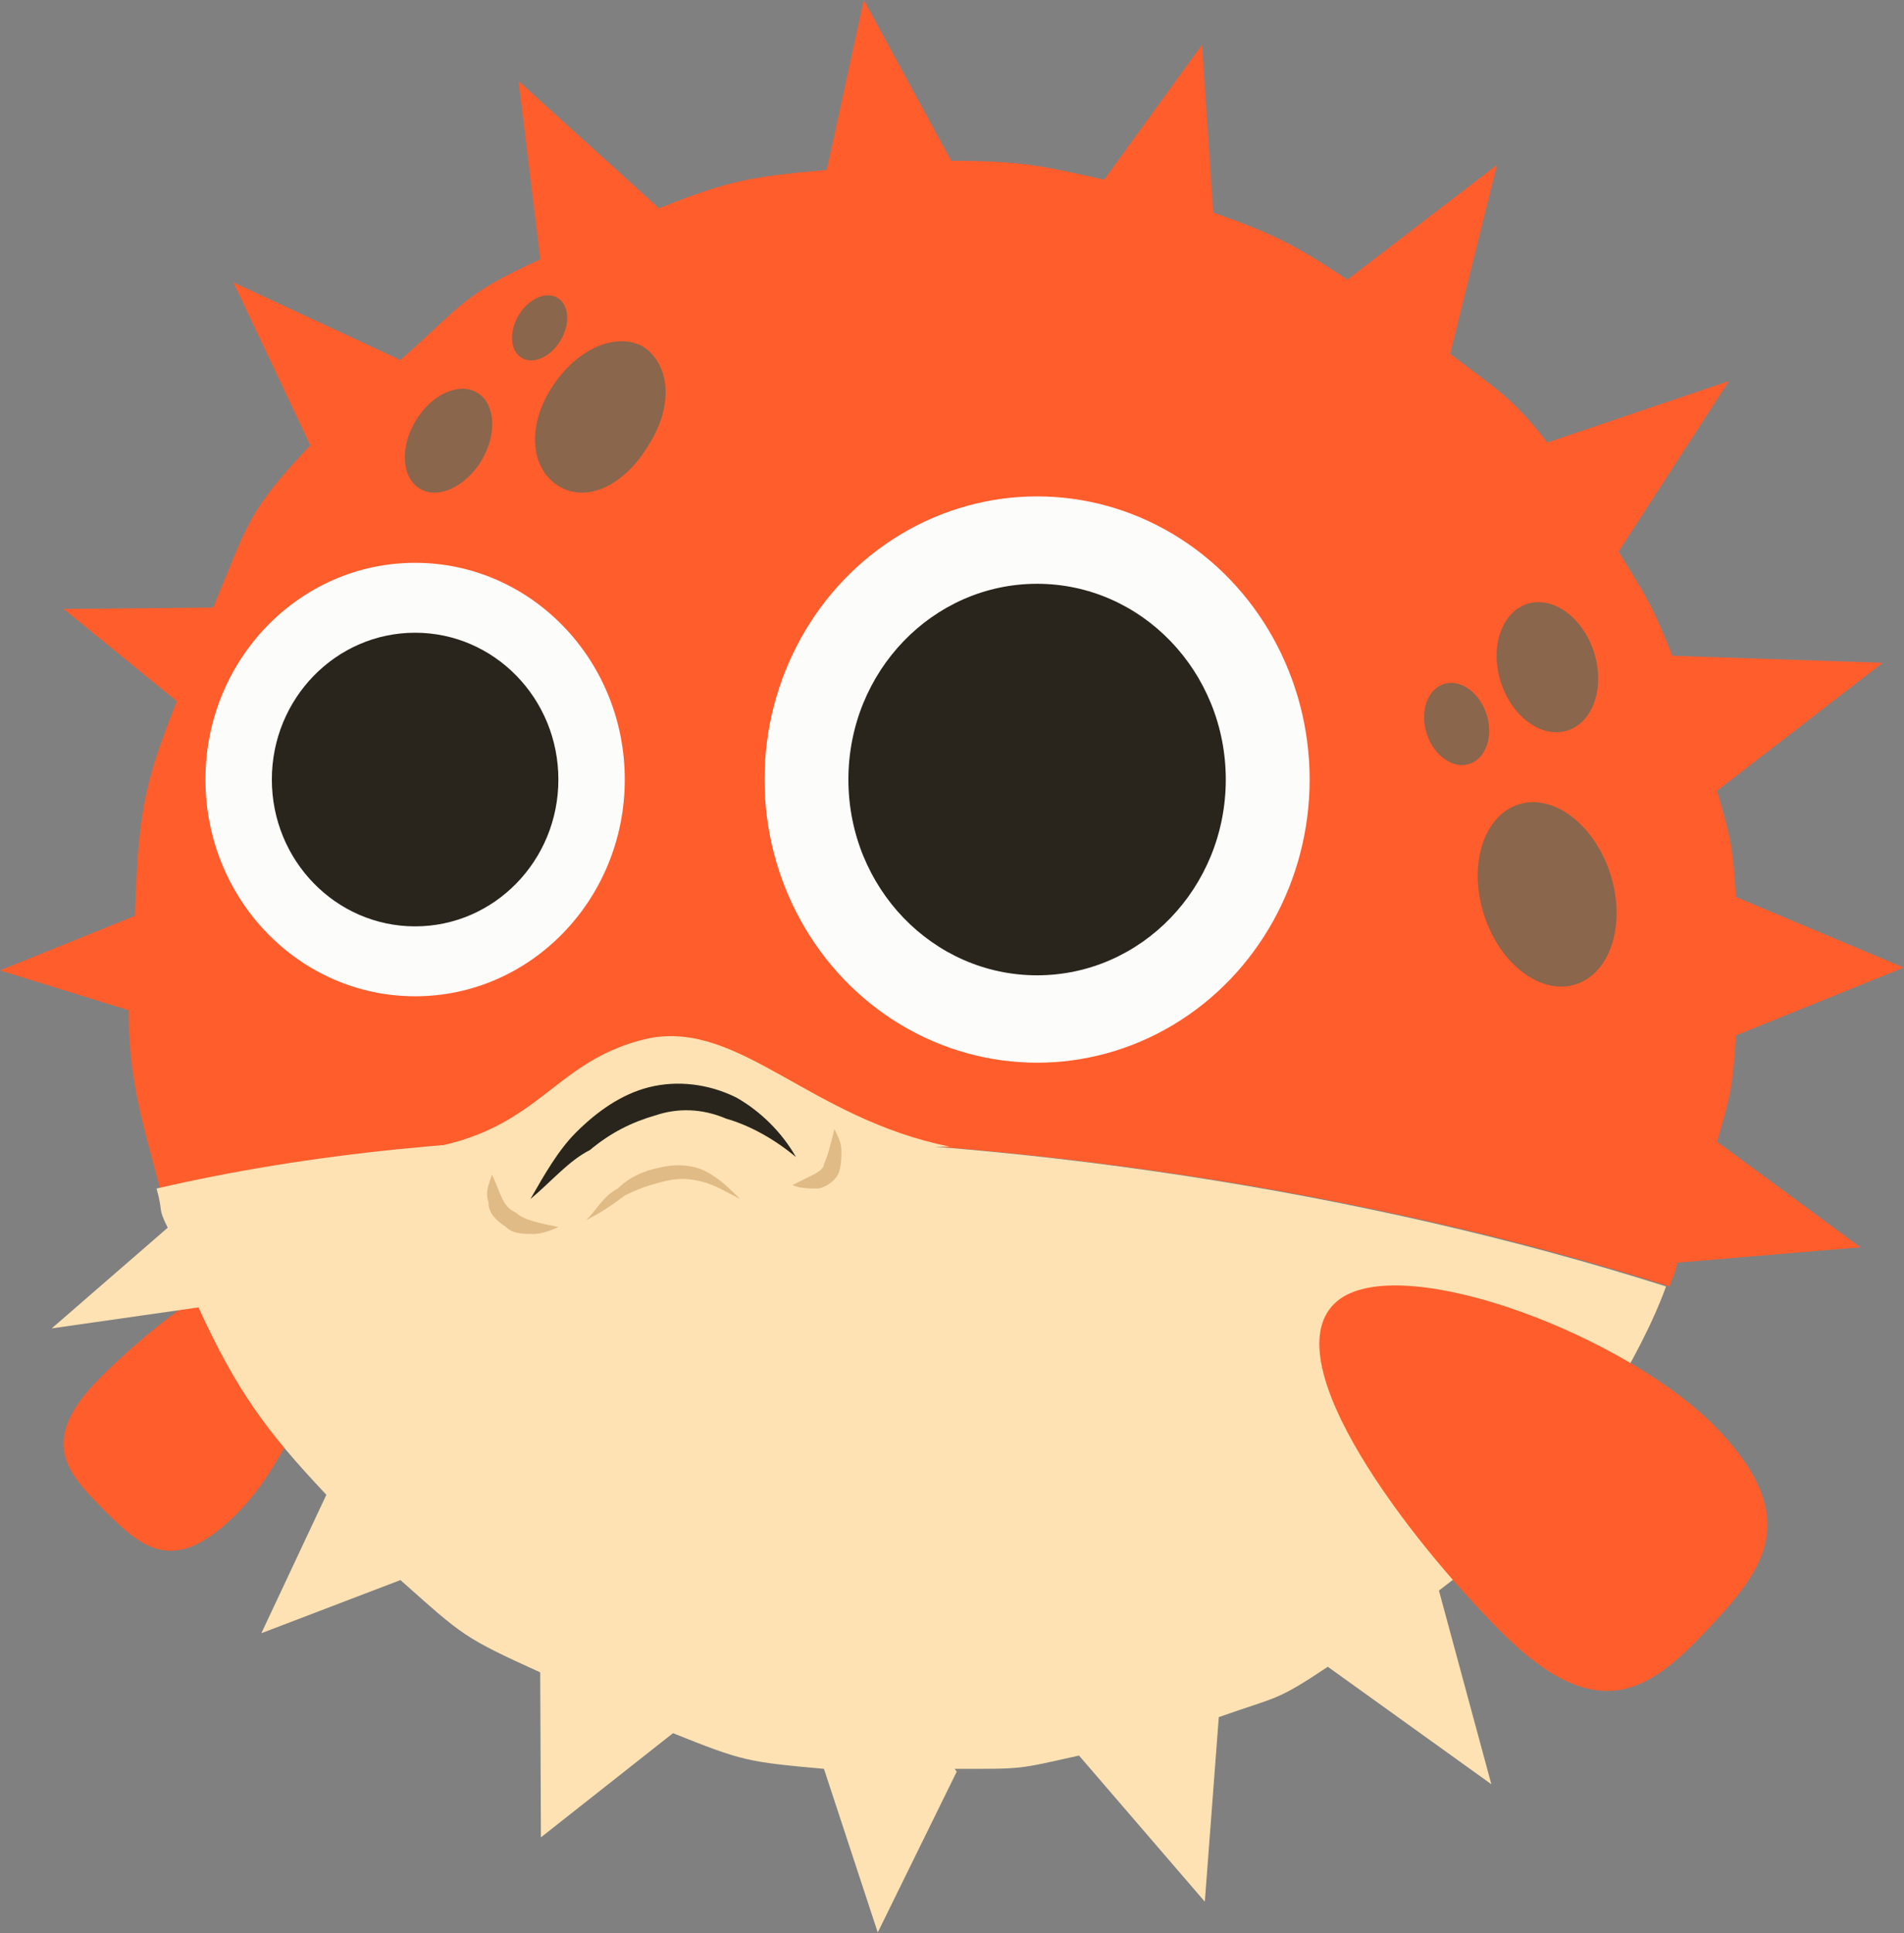
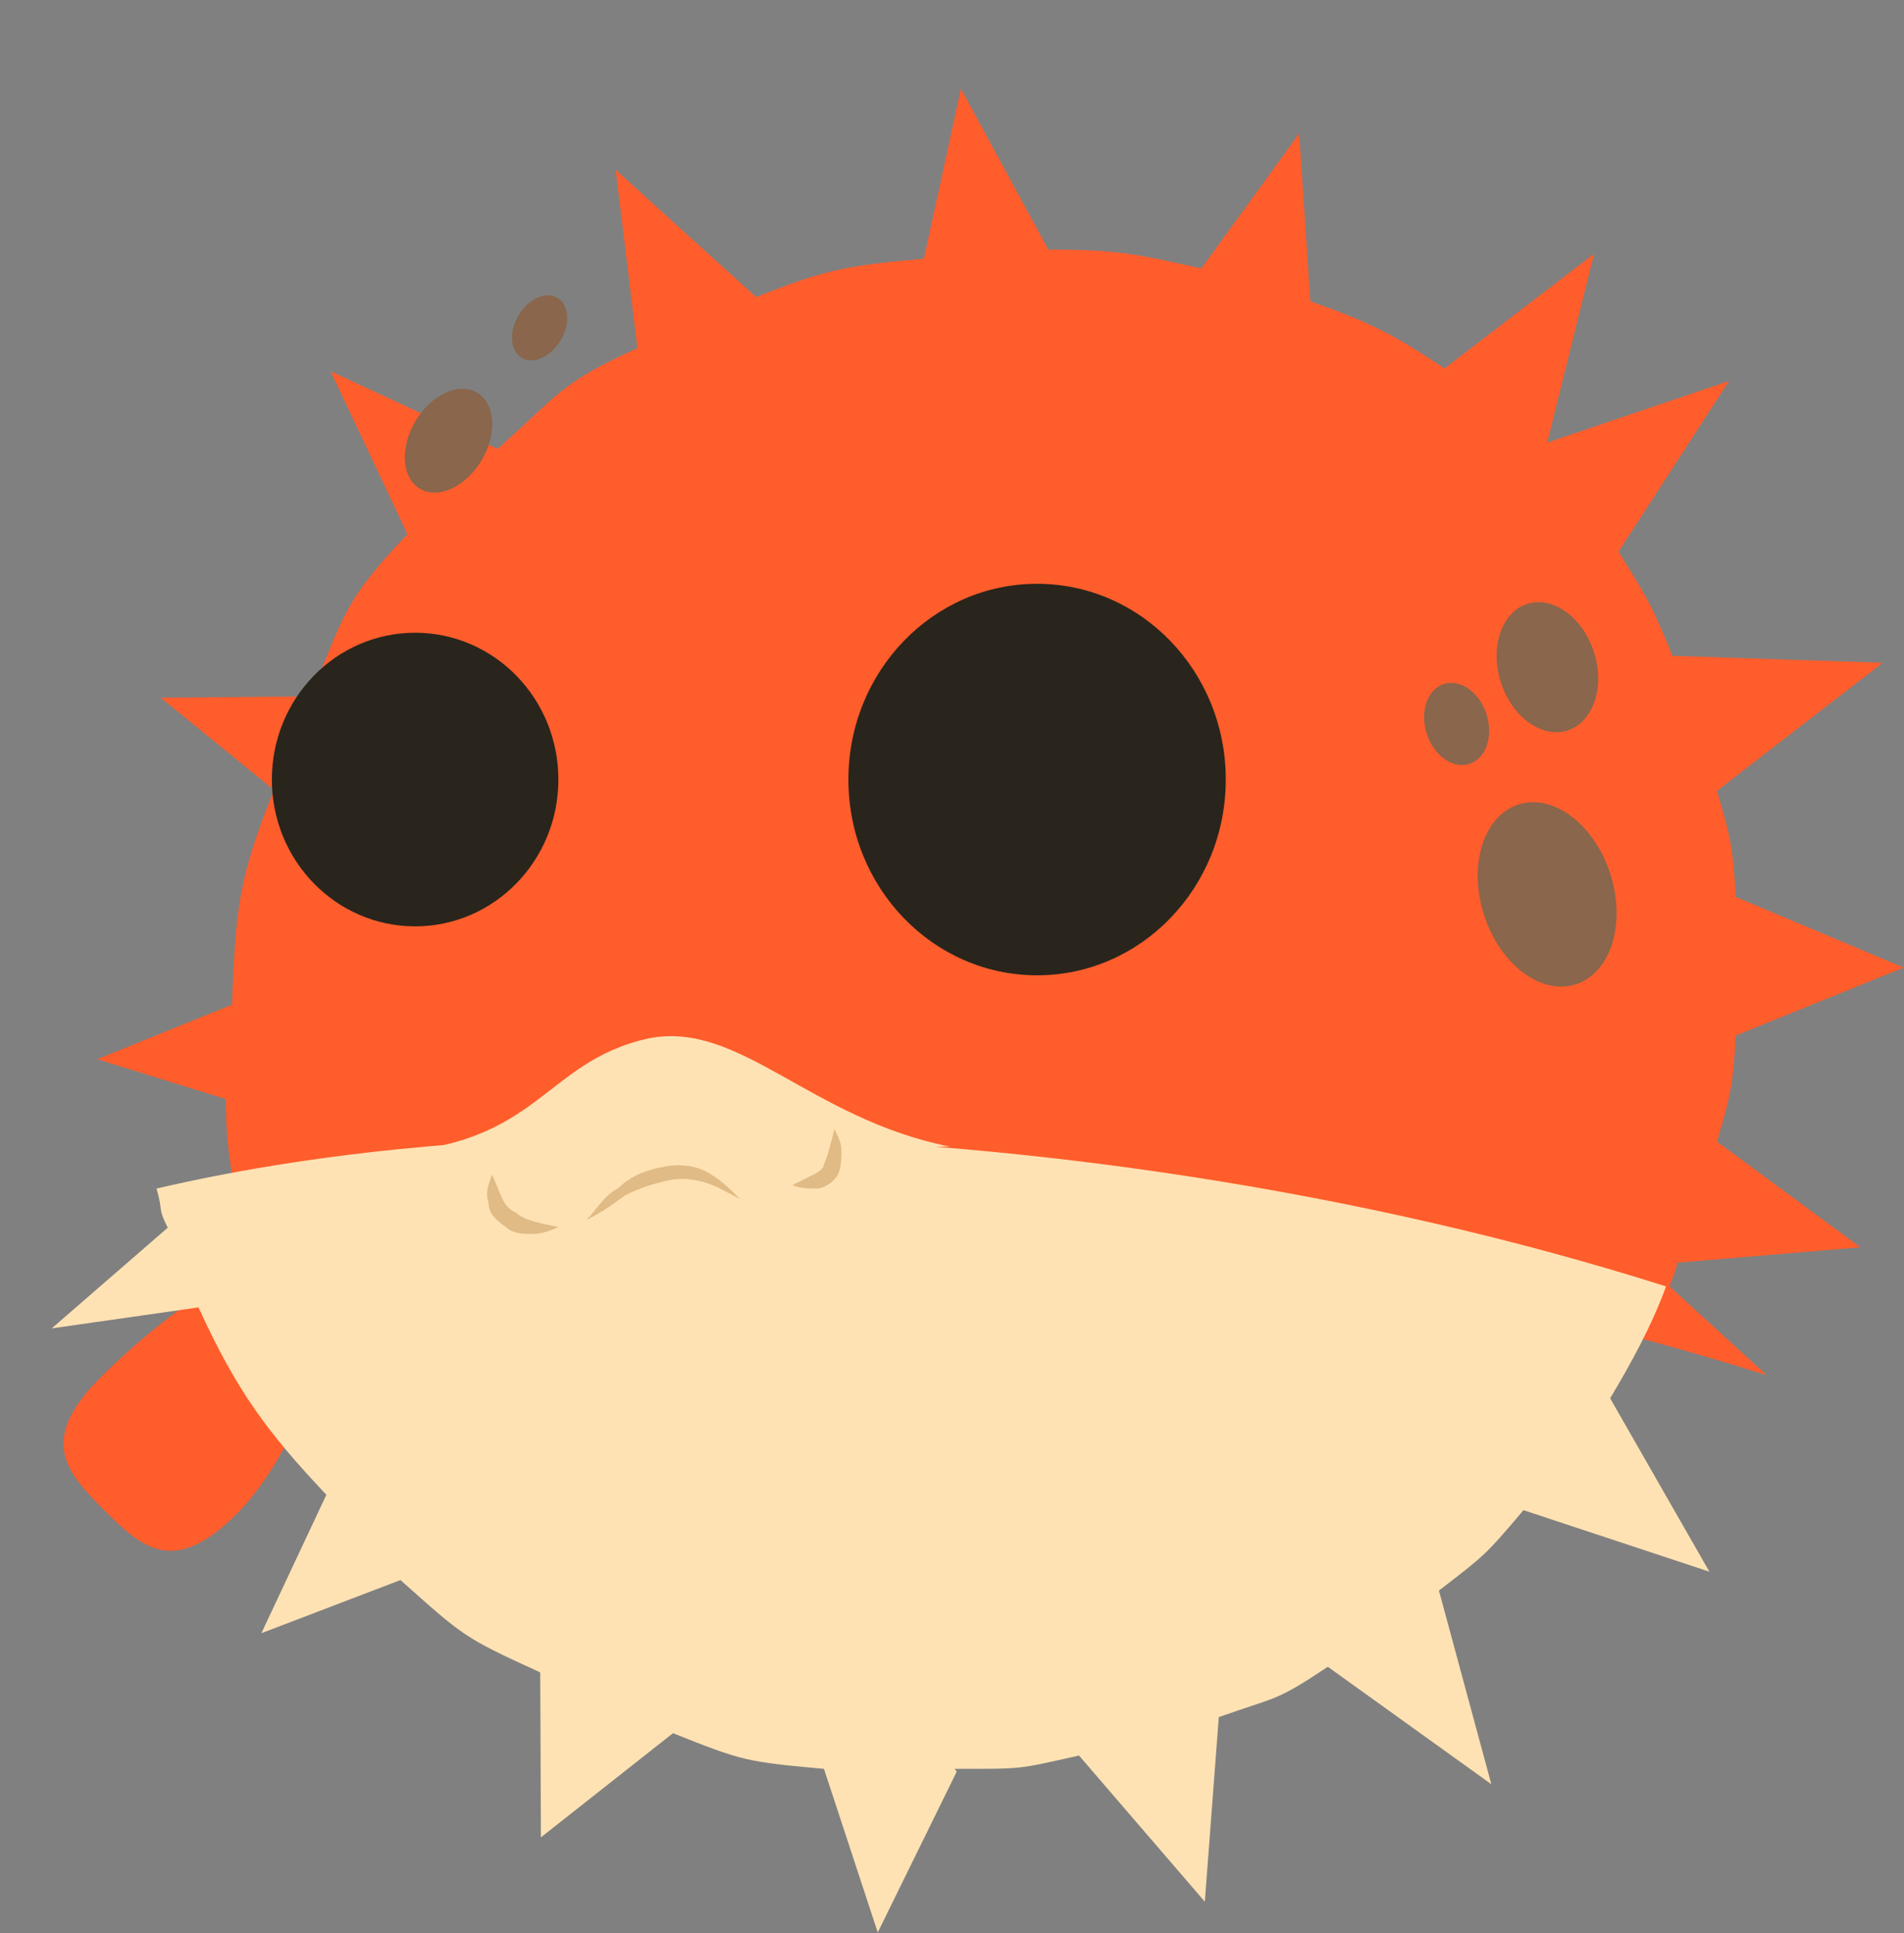
<svg xmlns="http://www.w3.org/2000/svg" xmlns:ns1="http://www.serif.com/" width="100%" height="100%" viewBox="0 0 2838 2880" version="1.1" xml:space="preserve" style="fill-rule:evenodd;clip-rule:evenodd;stroke-linejoin:round;stroke-miterlimit:2;">
  <rect x="0" y="0" width="2838" height="2880" fill="#808080" stroke="none" />
  <path d="M353.125,2255.21c-93.75,93.75 -140.625,52.084 -197.917,-5.208c-57.291,-57.292 -98.958,-104.167 -5.208,-197.917c93.75,-93.75 260.417,-218.75 317.708,-161.458c57.292,52.083 -20.833,270.833 -114.583,364.583" style="fill:#ff5d2c;fill-rule:nonzero;" />
-   <path id="_2" ns1:id="2" d="M2488.54,1916.67c5.208,-15.625 6.597,-14.584 11.805,-35.417l272.57,-22.917l-213.542,-157.291c20.833,-72.917 22.917,-80.209 28.125,-158.334l250,-101.041l-250,-105.209c-5.208,-78.125 -7.292,-85.416 -28.125,-158.333l246.875,-190.625l-313.542,-10.417c-31.25,-78.125 -38.541,-87.5 -80.208,-155.208l164.583,-254.167l-270.833,91.667c-52.083,-67.708 -77.083,-80.208 -144.792,-132.292l69.792,-281.25l-222.917,170.834c-78.125,-52.084 -111.458,-68.75 -200,-100l-16.666,-250l-145.834,201.041c-93.75,-20.833 -122.916,-28.125 -227.083,-28.125l-1.042,0l-130.208,-239.583l-55.208,253.125c-114.584,10.417 -145.834,15.625 -250,57.292l-209.375,-189.584l32.291,265.625c-114.583,52.084 -114.583,66.667 -208.333,150l-248.958,-115.625l114.583,242.709c-93.75,98.958 -92.708,116.666 -144.792,241.666l-222.916,2.084l168.75,137.5c-52.084,130.208 -57.292,173.958 -62.5,319.791l-201.042,81.25l191.667,59.375c-0,104.167 20.833,166.667 46.875,265.625c218.75,-52.083 479.166,-78.125 770.833,-78.125c505.208,0 1036.46,83.334 1479.17,223.959" style="fill:#ff5d2c;fill-rule:nonzero;" />
+   <path id="_2" ns1:id="2" d="M2488.54,1916.67c5.208,-15.625 6.597,-14.584 11.805,-35.417l272.57,-22.917l-213.542,-157.291c20.833,-72.917 22.917,-80.209 28.125,-158.334l250,-101.041l-250,-105.209c-5.208,-78.125 -7.292,-85.416 -28.125,-158.333l246.875,-190.625l-313.542,-10.417c-31.25,-78.125 -38.541,-87.5 -80.208,-155.208l164.583,-254.167l-270.833,91.667l69.792,-281.25l-222.917,170.834c-78.125,-52.084 -111.458,-68.75 -200,-100l-16.666,-250l-145.834,201.041c-93.75,-20.833 -122.916,-28.125 -227.083,-28.125l-1.042,0l-130.208,-239.583l-55.208,253.125c-114.584,10.417 -145.834,15.625 -250,57.292l-209.375,-189.584l32.291,265.625c-114.583,52.084 -114.583,66.667 -208.333,150l-248.958,-115.625l114.583,242.709c-93.75,98.958 -92.708,116.666 -144.792,241.666l-222.916,2.084l168.75,137.5c-52.084,130.208 -57.292,173.958 -62.5,319.791l-201.042,81.25l191.667,59.375c-0,104.167 20.833,166.667 46.875,265.625c218.75,-52.083 479.166,-78.125 770.833,-78.125c505.208,0 1036.46,83.334 1479.17,223.959" style="fill:#ff5d2c;fill-rule:nonzero;" />
  <path id="_21" ns1:id="2" d="M77.083,1979.17l218.75,-31.25c57.292,125 102.084,185.416 190.625,279.166l-96.875,206.25l207.292,-79.166c93.75,83.333 93.75,85.416 208.333,137.5l1.042,245.833l196.875,-155.208c104.167,41.666 110.417,42.708 225,53.125l80.208,243.75l117.709,-239.584l-3.125,-4.166c104.166,-0 91.666,1.041 185.416,-19.792l187.5,217.708l20.834,-275c88.541,-31.25 84.375,-22.916 162.5,-75l243.75,175l-78.125,-288.541c67.708,-52.084 68.75,-52.084 126.041,-119.792l277.084,91.667l-147.917,-258.334c31.25,-52.083 62.5,-109.375 83.333,-166.666c-442.708,-140.625 -973.958,-223.959 -1479.17,-223.959c-291.667,0 -546.875,26.042 -770.834,78.125c10.417,36.459 1.042,27.084 16.667,58.334l-172.917,150" style="fill:#ffe2b3;fill-rule:nonzero;" />
-   <ellipse cx="618.75" cy="1161.46" rx="312.5" ry="322.917" style="fill:#fcfcfa;" />
  <ellipse cx="618.75" cy="1161.46" rx="213.542" ry="218.75" style="fill:#29251c;" />
-   <ellipse cx="1545.83" cy="1161.46" rx="406.25" ry="421.875" style="fill:#fcfcfa;" />
  <ellipse cx="1545.83" cy="1161.46" rx="281.25" ry="291.667" style="fill:#29251c;" />
-   <path d="M2551.04,2119.79c140.625,140.625 78.125,218.75 -5.209,307.291c-83.333,88.542 -161.458,151.042 -307.291,5.209c-140.625,-140.625 -338.542,-401.042 -250,-489.584c83.333,-83.333 416.666,36.459 562.5,177.084" style="fill:#ff5d2c;fill-rule:nonzero;" />
  <path d="M535.417,1718.75c270.833,0 265.625,-135.417 432.291,-171.875c135.417,-26.042 239.584,119.792 447.917,161.458" style="fill:#ffe2b3;fill-rule:nonzero;" />
-   <path d="M790.625,1786.46c20.833,-36.458 41.667,-72.916 67.708,-98.958c31.25,-31.25 67.709,-57.292 109.375,-67.708c41.667,-10.417 88.542,-5.209 130.209,15.625c36.458,20.833 67.708,52.083 88.541,88.541c-31.25,-26.041 -67.708,-46.875 -104.166,-57.291c-36.459,-15.625 -72.917,-15.625 -104.167,-5.209c-36.458,10.417 -67.708,26.042 -98.958,52.084c-31.25,15.625 -57.292,46.875 -88.542,72.916" style="fill:#29251c;fill-rule:nonzero;" />
  <g>
    <path d="M832.292,1828.12c-10.417,5.208 -26.042,10.417 -36.459,10.417c-15.625,-0 -31.25,-0 -41.666,-10.417c-15.625,-10.417 -26.042,-20.833 -26.042,-36.458c-5.208,-15.625 0,-26.042 5.208,-41.667c5.209,10.417 10.417,26.042 15.625,36.458c5.209,10.417 10.417,15.625 20.834,20.834c10.416,10.416 36.458,15.625 62.5,20.833" style="fill:#e0bb86;fill-rule:nonzero;" />
    <path d="M1243.75,1682.29c5.208,10.416 10.417,20.833 10.417,31.25c-0,10.416 -0,26.041 -5.209,36.458c-5.208,10.417 -20.833,20.833 -31.25,20.833c-10.416,0 -26.041,0 -36.458,-5.208l31.25,-15.625c10.417,-5.208 15.625,-10.417 15.625,-15.625c5.208,-10.417 10.417,-31.25 15.625,-52.083" style="fill:#e0bb86;fill-rule:nonzero;" />
    <path d="M873.958,1817.71c15.625,-15.625 26.042,-36.458 46.875,-46.875c15.625,-15.625 36.459,-26.041 62.5,-31.25c20.834,-5.208 46.875,-5.208 67.709,5.209c20.833,10.416 36.458,26.041 52.083,41.666c-20.833,-10.416 -36.458,-20.833 -57.292,-26.041c-20.833,-5.209 -36.458,-5.209 -57.291,-0c-20.834,5.208 -36.459,10.416 -57.292,20.833c-20.833,15.625 -36.458,26.042 -57.292,36.458" style="fill:#e0bb86;fill-rule:nonzero;" />
  </g>
  <g>
    <path d="M2263.56,1198.55c52.058,-16.521 113.383,30.126 136.86,104.103c23.477,73.978 0.273,147.45 -51.785,163.971c-52.058,16.521 -113.383,-30.126 -136.86,-104.103c-23.477,-73.978 -0.273,-147.45 51.785,-163.971Z" style="fill:#89664c;" />
    <path d="M2276.54,899.739c38.361,-12.168 82.911,20.221 99.423,72.281c16.513,52.061 -1.225,104.206 -39.585,116.373c-38.361,12.167 -82.911,-20.221 -99.423,-72.282c-16.513,-52.06 1.225,-104.205 39.585,-116.372Z" style="fill:#89664c;" />
    <path d="M2152.28,1019.08c24.661,-7.818 53.147,12.529 63.572,45.411c10.425,32.882 -1.133,65.925 -25.794,73.744c-24.662,7.819 -53.147,-12.529 -63.572,-45.411c-10.425,-32.881 1.133,-65.925 25.794,-73.744Z" style="fill:#89664c;" />
    <path d="M619.353,627.239c23.571,-39.493 64.751,-58.401 91.903,-42.196c27.152,16.205 30.06,61.426 6.489,100.919c-23.571,39.494 -64.752,58.402 -91.904,42.196c-27.152,-16.205 -30.059,-61.425 -6.488,-100.919Z" style="fill:#89664c;" />
-     <path d="M832.292,723.958c-41.667,-26.041 -46.875,-88.541 -10.417,-145.833c36.458,-57.292 93.75,-83.333 135.417,-62.5c41.666,26.042 46.875,88.542 10.416,145.833c-36.458,62.5 -93.75,88.542 -135.416,62.5" style="fill:#89664c;fill-rule:nonzero;" />
    <path d="M772.978,469.824c14.735,-24.682 40.725,-36.346 58.002,-26.032c17.277,10.315 19.341,38.727 4.606,63.409c-14.735,24.682 -40.724,36.346 -58.002,26.032c-17.277,-10.315 -19.341,-38.727 -4.606,-63.409Z" style="fill:#89664c;" />
  </g>
</svg>